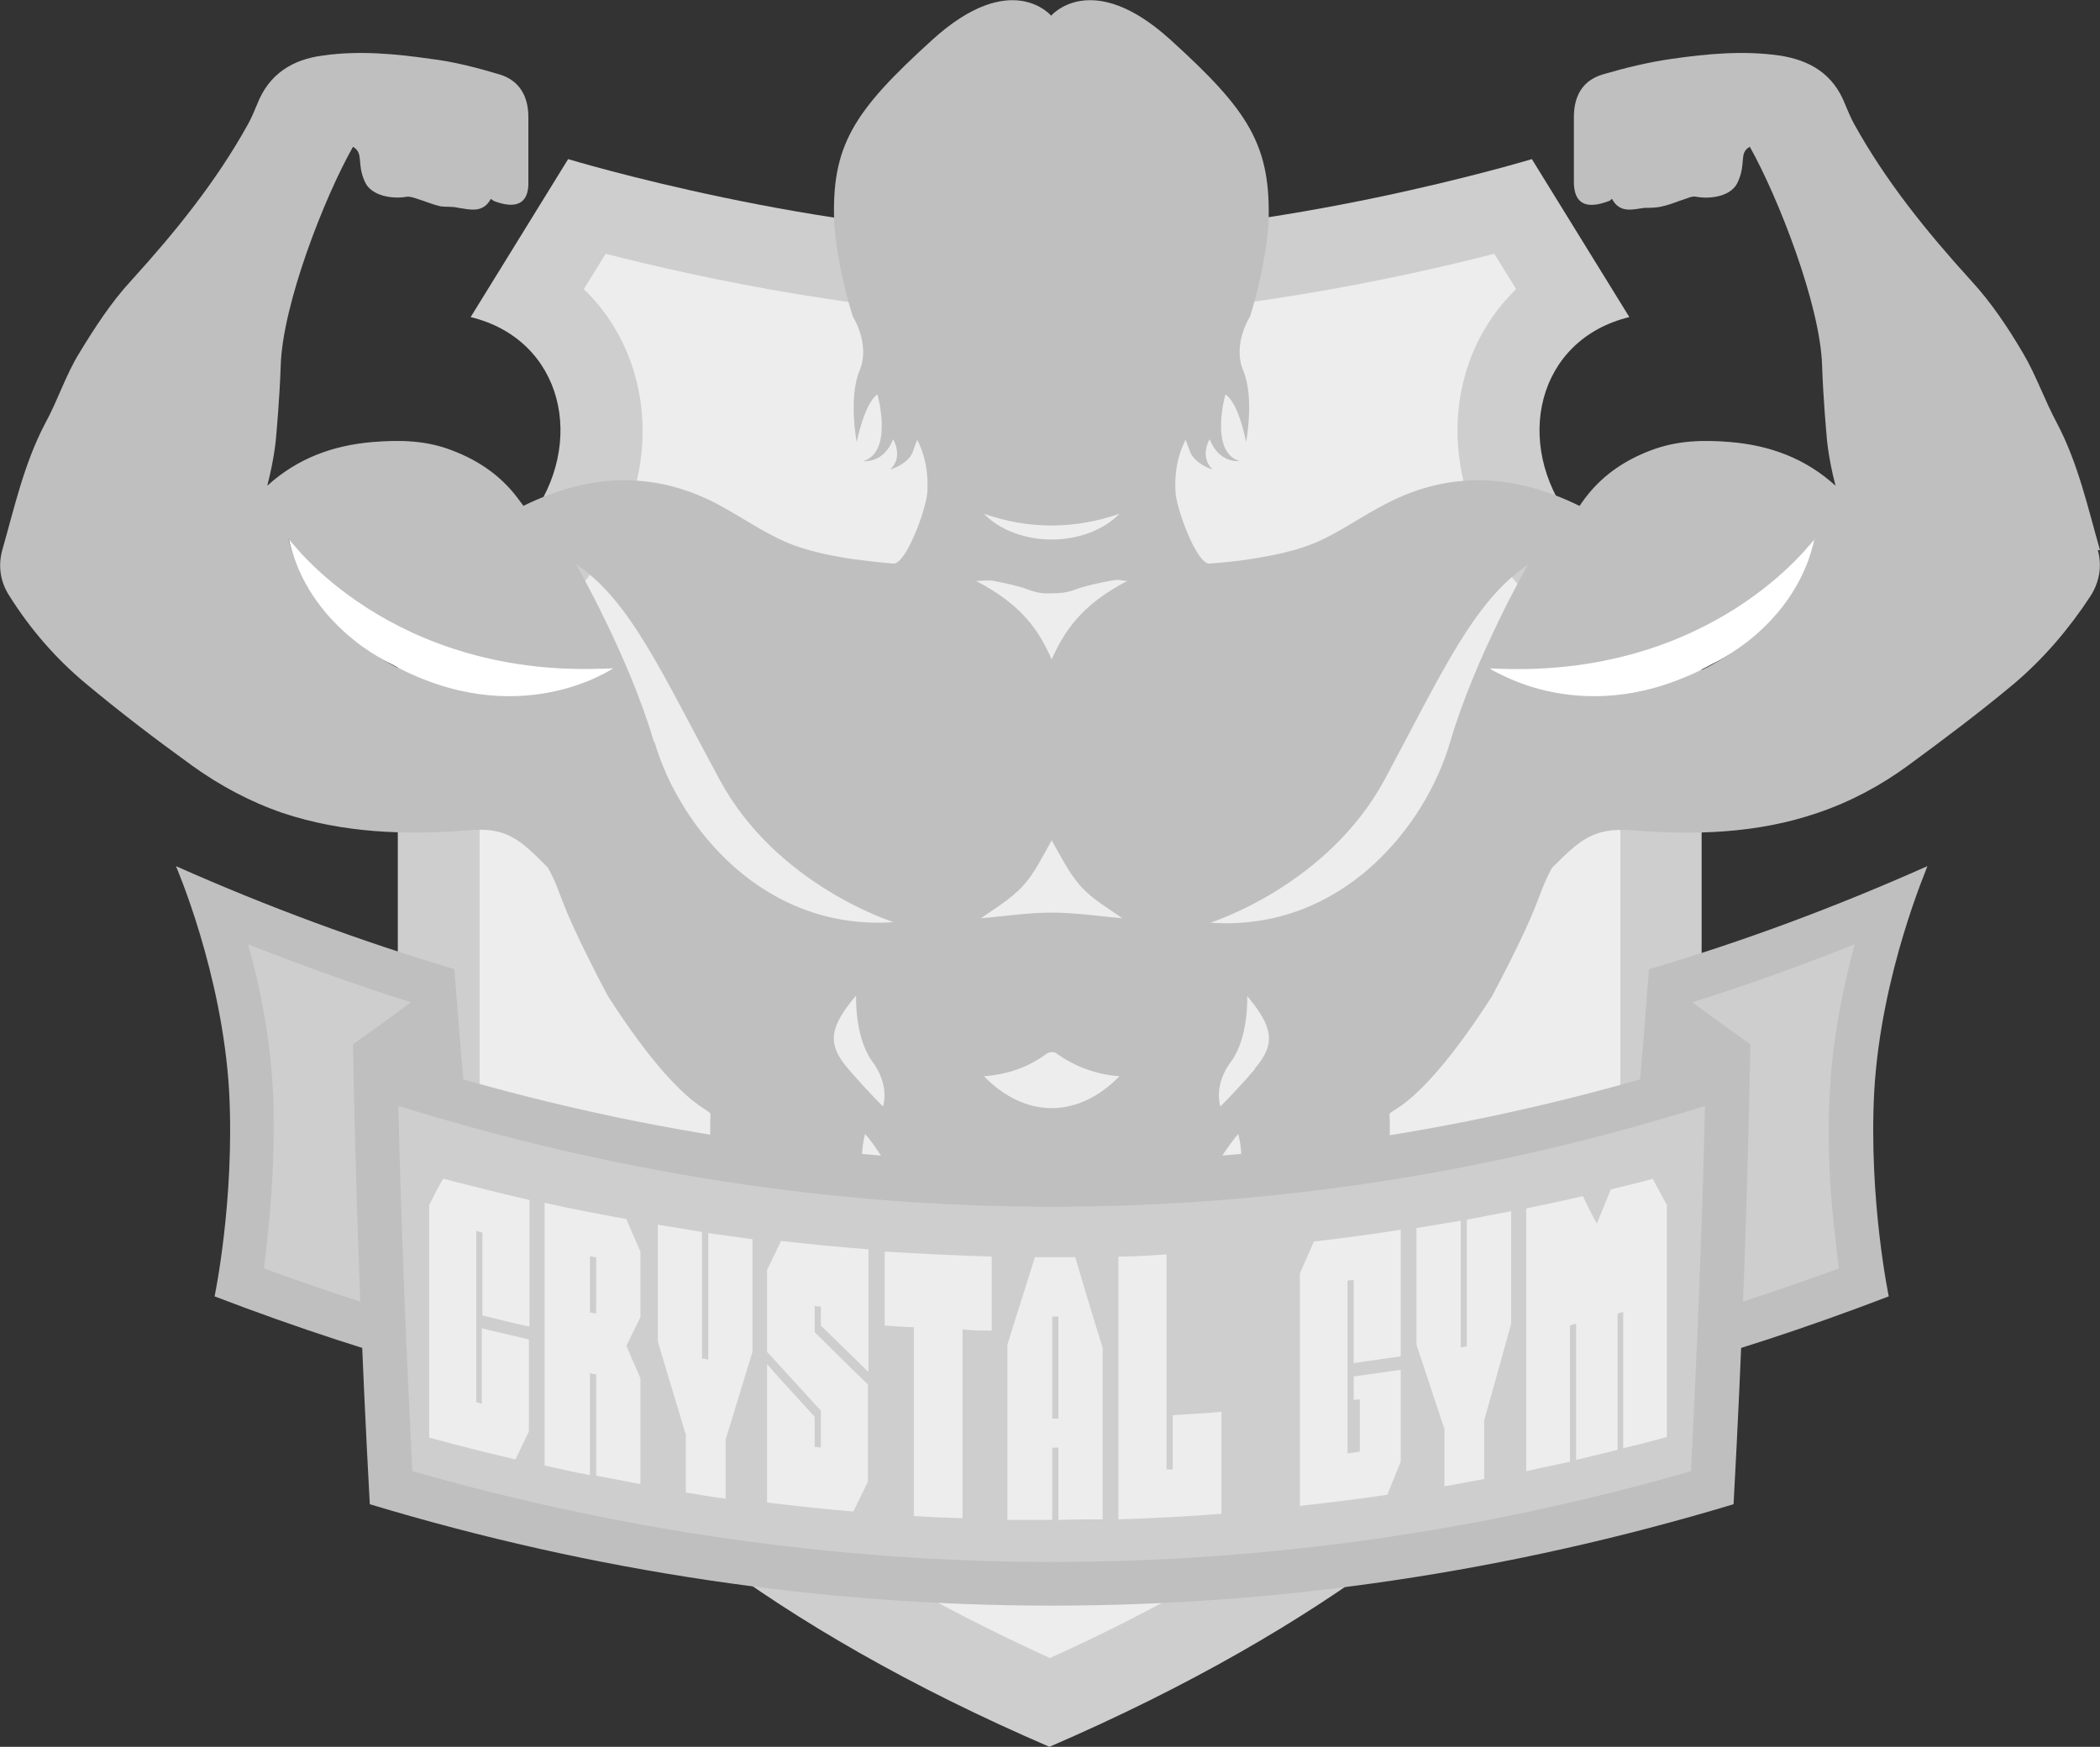
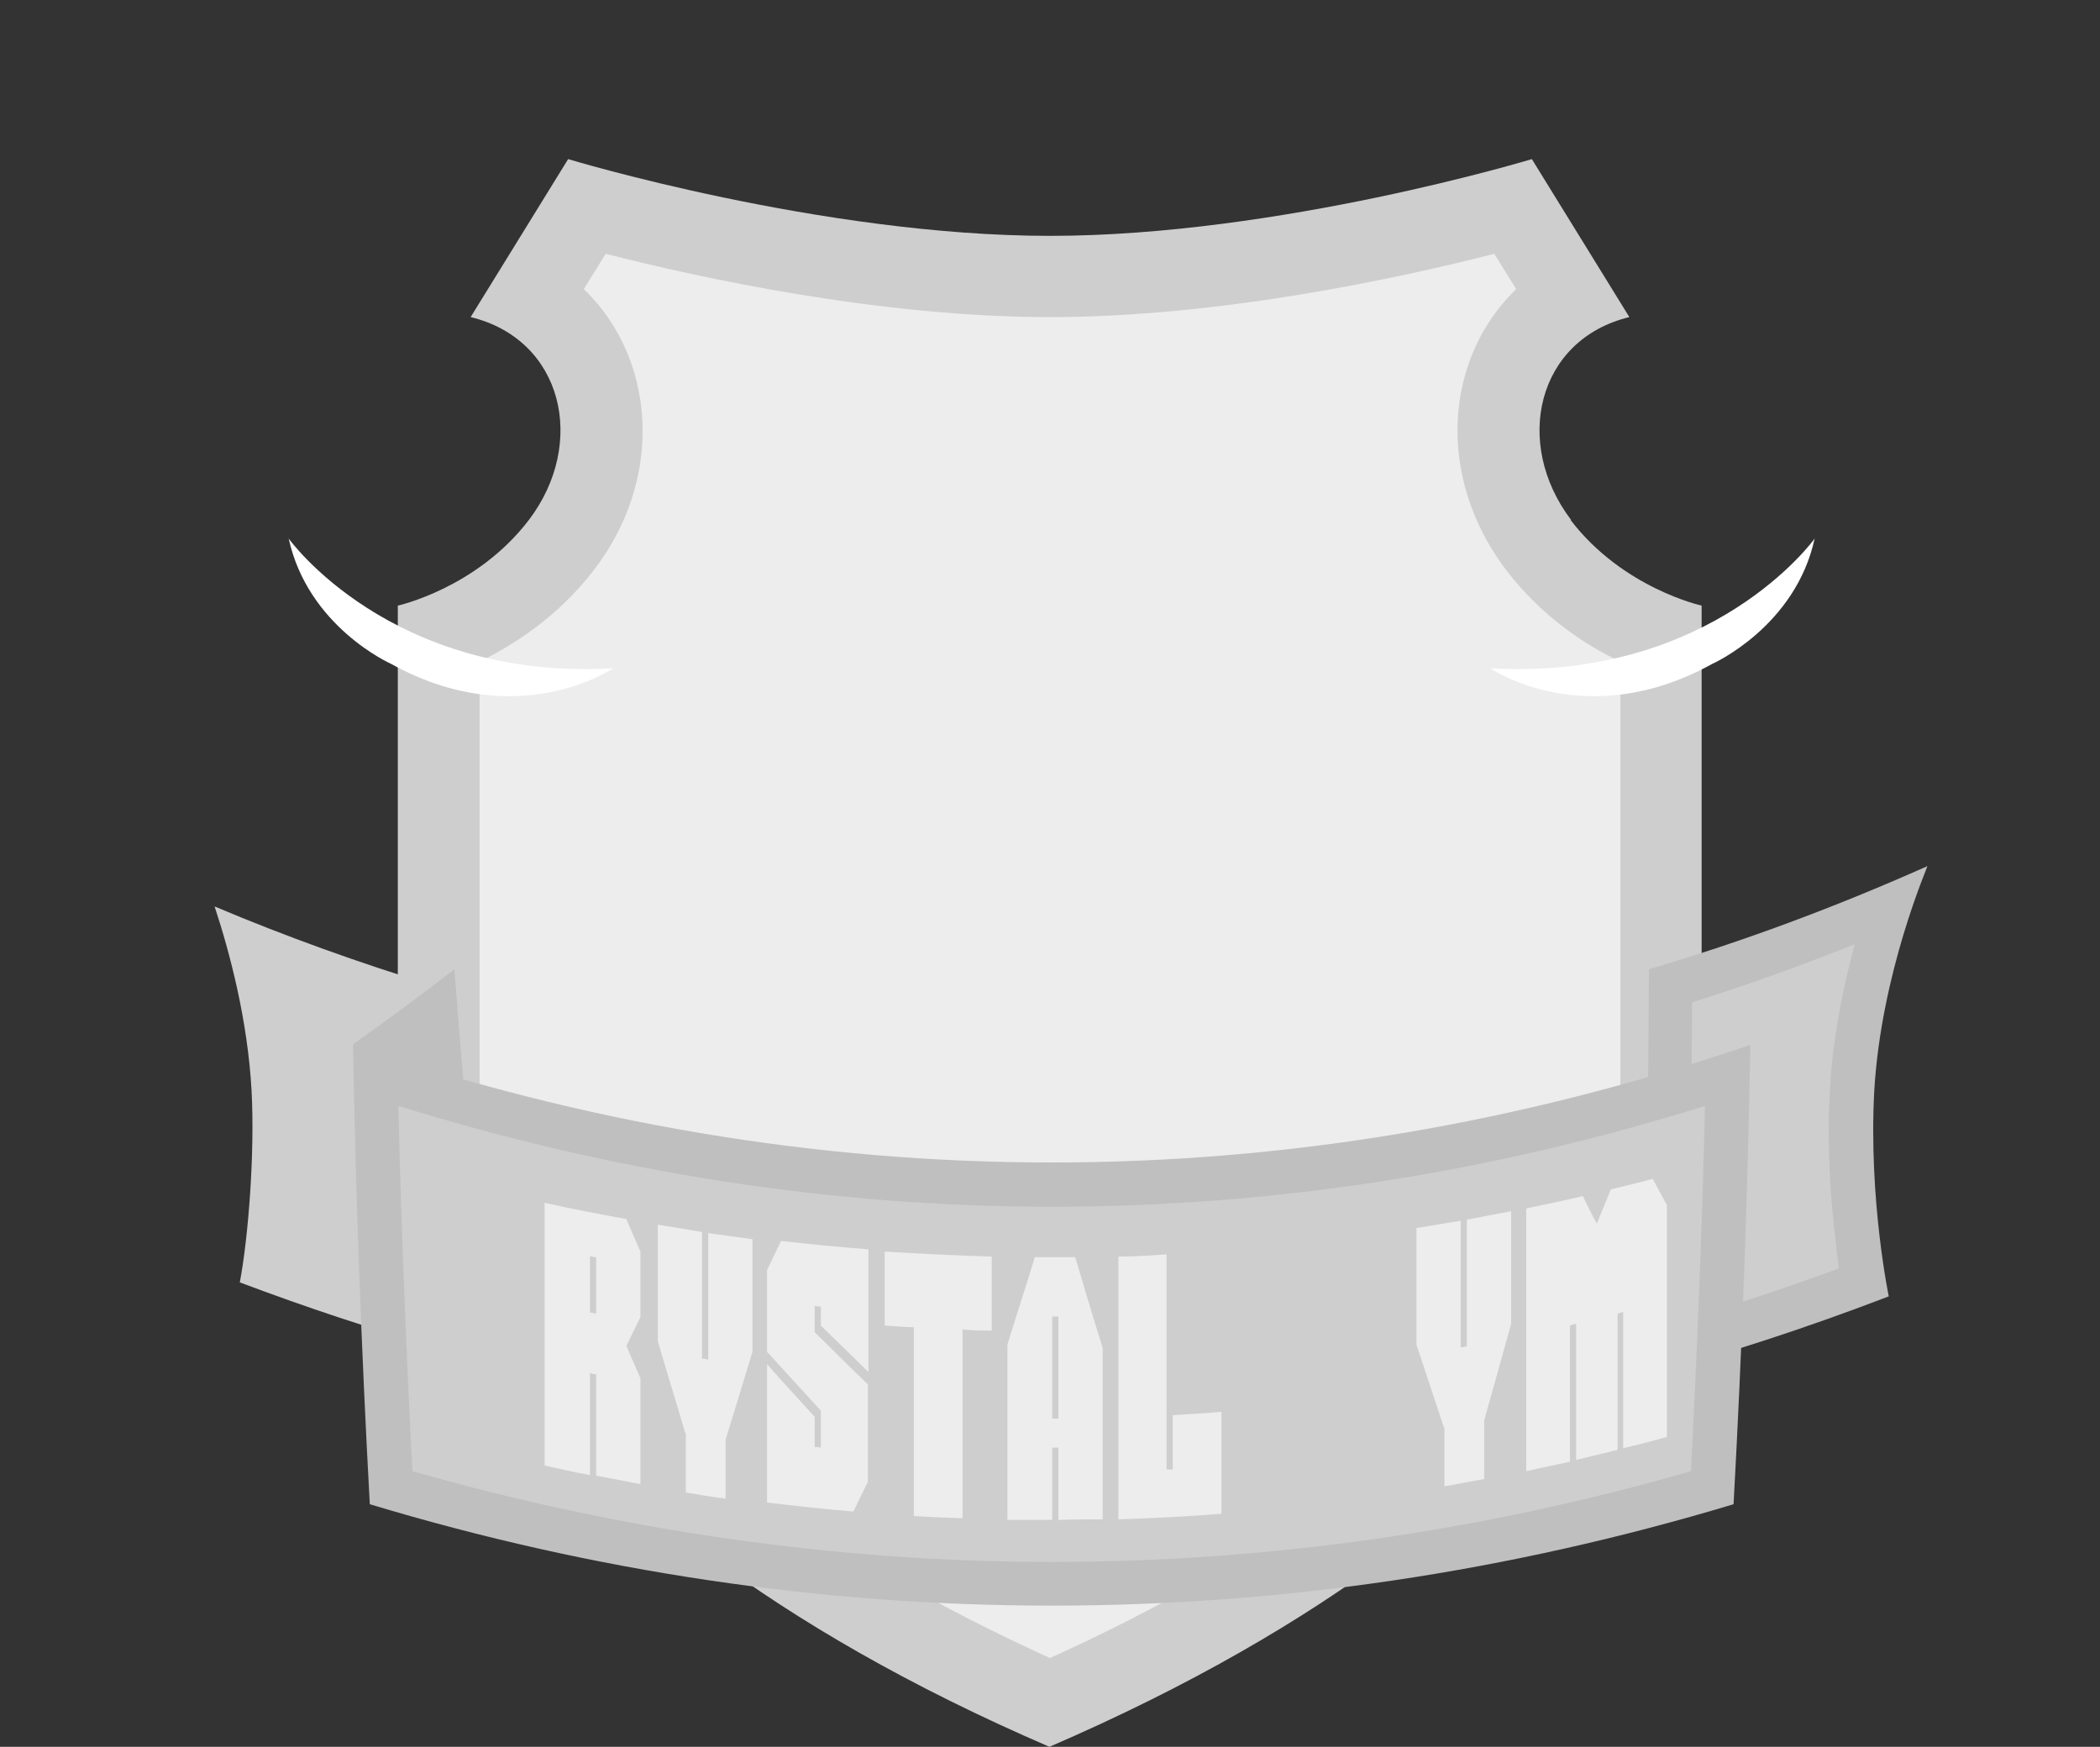
<svg xmlns="http://www.w3.org/2000/svg" version="1.1" viewBox="0 0 374.8 311.8">
  <rect x="0" y="0" width="374.8" height="311.8" fill="#333333" stroke="none" />
  <defs>
    <style>
      .cls-1 {
        fill: none;
      }

      .cls-2 {
        fill: #cecece;
      }

      .cls-3 {
        fill: #fff;
      }

      .cls-4 {
        fill: #bfbfbf;
      }

      .cls-5 {
        fill: #ededed;
      }
    </style>
  </defs>
  <g>
    <g id="_レイヤー_1" data-name="レイヤー_1">
      <g id="_レイヤー_1-2" data-name="_レイヤー_1">
        <g id="_レイヤー_1-2">
          <g>
            <g>
              <path class="cls-2" d="M280.4,92.8c-10.4-13.7-6.1-32.2,10.4-36.2l-17.4-28.2s-45.2,13.7-86,13.7-86-13.7-86-13.7l-17.4,28.2c16.5,4,20.8,22.5,10.4,36.2-9.3,12.2-23.4,15.3-23.4,15.3v89.4c0,14.5,15.6,70.9,116.3,114.3,100.7-43.5,116.4-99.8,116.4-114.3v-89.4s-14.1-3.1-23.4-15.3h.1Z" />
              <path class="cls-5" d="M187.5,296c-37.5-17-66.7-38-84.5-61.1-17.2-22.2-17.4-37.3-17.4-37.4v-79.4c6.3-3.1,14.2-8.2,20.5-16.5,8.4-11,10.8-24.8,6.5-36.9-1.8-5.1-4.7-9.5-8.4-13.1l3.9-6.3c16.4,4.2,48.7,11.3,79.3,11.3s62.9-7.1,79.3-11.3l3.9,6.3c-3.7,3.6-6.6,8-8.4,13.1-4.3,12.1-1.8,25.9,6.5,36.9,6.3,8.3,14.1,13.5,20.5,16.5v79.4c0,.1-.2,15.2-17.4,37.4-17.8,23-46.9,44.1-84.5,61.1h.2,0Z" />
            </g>
            <g>
              <path class="cls-1" d="M198,103.7c-2,.4-4.1.8-6,1.5-1.5.6-2.9.8-4.3.7-1.4,0-2.8-.1-4.3-.7-1.9-.7-4-1.1-6-1.5s-2.1,0-3.2,0c8.3,4.3,11.3,9.1,13.5,14,2.2-5,5.2-9.7,13.5-14-1.1,0-2.2-.2-3.2,0Z" />
              <path class="cls-1" d="M187.7,212.2c-.4,0-.8.2-1.3.5-3,2.4-6.4,3.8-10.6,3.9,3.6,3.8,7.8,5.5,11.9,5.6,4.1,0,8.3-1.8,11.9-5.6-4.2-.1-7.6-1.5-10.6-3.9-.4-.3-.9-.5-1.3-.5h0Z" />
              <path class="cls-1" d="M187.7,187.8c-.3,0-.6,0-.8.2-3.4,2.4-7.1,3.8-11.3,4.1,3.5,3.6,7.7,5.7,12.1,5.7s8.6-2.1,12.1-5.7c-4.2-.3-8-1.6-11.3-4.1-.2-.1-.5-.2-.8-.2Z" />
              <path class="cls-1" d="M192.8,158.1c-2.1-2.3-3.5-5.3-5.1-8.1-1.6,2.8-3,5.7-5.1,8.1-2.2,2.5-5.3,4.2-7.5,5.8,3.7-.3,8.2-1,12.6-1s8.8.7,12.6,1c-2.2-1.6-5.2-3.3-7.5-5.8Z" />
              <path class="cls-1" d="M199.8,91.7c-4,1.4-8,2.1-12.1,2.1s-8.1-.7-12.1-2.1c2.9,3,7.5,4.6,12.1,4.6s9.2-1.6,12.1-4.6Z" />
              <path class="cls-1" d="M187.7,4.2h0v-1.4,1.4h-.1.1Z" />
-               <path class="cls-4" d="M374.8,98.2c-2.2-7.7-3.9-15.5-7.7-22.7-2.2-4.1-3.7-8.5-6-12.4-2.7-4.6-5.7-9.1-9.3-13-7.9-8.7-15.2-17.7-20.9-28-.6-1.1-1.1-2.3-1.6-3.5-2.1-5.4-6.3-7.9-11.8-8.7-6.4-.9-12.8-.3-19.1.6-4.2.6-8.3,1.6-12.4,2.8-3.6,1.1-5.1,3.9-5.1,7.6v11.3c-.1,4.5,2.5,5.1,6.2,3.7.2,0,.4-.3.6-.4,1.4,2.6,3.6,1.9,5.8,1.6,1.1,0,2.2,0,3.3-.3,1.4-.3,2.7-.9,4-1.3.6-.2,1.2-.5,1.8-.4,2.6.5,6.5,0,7.6-2.7,1.5-3.4.1-5.1,2.1-6.2,5.1,9.1,12.6,28.3,12.9,39.1.2,6,.8,12.4.8,12.4,0,0,.2,3.7,1.6,9-5.4-4.9-11.7-7.2-18.8-7.8-4.8-.4-9.5-.3-14.2,1.5-5,1.9-9.1,4.8-12.2,9.2-.2.3-.4.6-.5.7-11.4-5.6-22.8-6.4-34.3-.5-4.4,2.2-8.4,5.2-12.9,7.1-3.6,1.5-7.7,2.3-11.6,2.9-2.4.4-4.8.6-7.2.8-2.3.2-5.9-9.7-6.1-12.7-.2-3.3.3-6.5,1.8-9.4l.6,1.6c.7,2.7,4.2,3.7,4.2,3.7-2.4-2.4-.5-5.4-.5-5.4,1.7,4.4,5.3,3.9,5.3,3.9-5.4-1.7-2.5-11.9-2.5-11.9,2.4,1.5,3.7,8.5,3.7,8.5,0,0,1.5-8-.5-12.7-2-4.8,1.2-9.7,1.2-9.7,2.9-9.3,3.3-16.5,3.3-16.5.5-14.1-3.5-20.2-17.5-32.9-14.1-12.8-21.3-4.3-21.3-4.3v1.4h0v-1.4s-7.1-8.5-21.2,4.3c-14.1,12.8-18.1,18.9-17.5,32.9,0,0,.4,7.2,3.3,16.5,0,0,3.2,4.9,1.2,9.7s-.5,12.7-.5,12.7c0,0,1.4-7,3.7-8.5,0,0,2.9,10.2-2.5,11.9,0,0,3.6.5,5.3-3.9,0,0,1.9,3.1-.5,5.4,0,0,3.6-1,4.2-3.7l.6-1.6c1.5,2.9,2,6.1,1.8,9.4-.2,3-3.8,12.9-6.1,12.7-2.4-.2-4.8-.5-7.2-.8-3.9-.6-8-1.4-11.6-2.9-4.5-1.9-8.5-4.8-12.9-7.1-11.5-5.9-22.9-5.1-34.3.5,0-.1-.3-.4-.5-.7-3.1-4.4-7.2-7.3-12.2-9.2-4.6-1.8-9.3-1.9-14.2-1.5-7.1.6-13.4,2.9-18.8,7.8,1.4-5.4,1.6-9,1.6-9,0,0,.6-6.4.8-12.4.3-10.9,7.8-30.1,12.9-39.1,2,1.2.6,2.9,2.1,6.2,1.1,2.6,5,3.2,7.6,2.7.6,0,1.2.2,1.8.4,1.3.4,2.7,1,4,1.3,1,.2,2.2,0,3.3.3,2.1.3,4.4,1,5.8-1.6.3.2.4.3.6.4,3.7,1.4,6.3.7,6.1-3.7v-11.3c0-3.6-1.5-6.5-5.1-7.6-4-1.2-8.2-2.3-12.4-2.8-6.3-.9-12.7-1.5-19.1-.6-5.5.7-9.7,3.3-11.8,8.7-.5,1.2-1,2.4-1.6,3.5-5.7,10.3-13,19.3-20.9,28-3.6,3.9-6.5,8.4-9.3,13-2.4,3.9-3.8,8.4-6,12.4-3.8,7.2-5.5,15-7.7,22.7-.8,2.9-.3,5.8,1.3,8.2,3.7,5.9,8.3,11.2,13.6,15.6,6.1,5.1,12.4,9.9,18.9,14.6,5,3.6,10.4,6.5,16.2,8.5,10.8,3.6,22,4,33.2,3.1,6.8-.6,9.2,1.6,14.2,6.7,2.9,5.3,1.3,5.1,10.7,22.9,12.9,20.1,18.4,20.1,18.3,21.1-.2,4.8.1,9.5,1.7,14.2,1.2,3.6,2.6,7.2,3.8,10.8,1.1,3.4,1.4,6.9,1.9,10.5.7,4.9.9,12.8-.2,24,7.3,3.6,9.8,3.6,11.7,4.4,2.4.9,9,2.1,10,2.3,5.2.9,10.5,1.6,15.7,1.9,5.3.3,10.7,0,16,.1,5.3,0,10.7.2,16-.1,5.3-.3,10.5-1,15.7-1.9,1.1-.2,7.6-1.4,10-2.3,2-.7,4.4-.7,11.7-4.4-1.1-11.2-.9-19-.2-24,.5-3.6.8-7.1,1.9-10.5,1.2-3.6,2.6-7.2,3.8-10.8,1.6-4.6,1.9-9.4,1.7-14.2,0-.9,5.4-1,18.3-21.1,9.4-17.8,7.8-17.6,10.7-22.9,5-5,7.4-7.2,14.2-6.7,11.2.9,22.4.6,33.2-3.1,5.9-2,11.3-4.9,16.2-8.5,6.4-4.7,12.8-9.5,18.9-14.6,5.3-4.5,9.8-9.8,13.6-15.6,1.6-2.5,2.1-5.4,1.3-8.2h.4ZM74,120.6c-19.7-8.3-22.5-24.5-22.5-24.5,0,0,16.2,25.5,57.9,23.2,0,0-15.8,9.5-35.5,1.2h0ZM116.7,132.4c-4.4-15.1-13.9-31.7-13.9-31.7,9.7,6.5,15.3,19.4,25.6,38.4,10.2,19,31.1,25.5,31.1,25.5-23.3,1.6-38.3-17.1-42.7-32.2h-.1ZM152.8,177.8s-.3,7.3,2.9,11.7c3.2,4.3,1.9,8,1.9,8,0,0-2.3-2.2-6.2-6.7s-3.3-7.5,1.3-13h.1ZM160.3,220.7s-8.7-7.5-5.9-18.3c0,0,9.5,10.9,5.9,18.3ZM187.7,93.8c4,0,8.1-.7,12.1-2.1-2.9,3-7.5,4.6-12.1,4.6s-9.2-1.6-12.1-4.6c4,1.4,8,2.1,12.1,2.1ZM187.7,222.2c-4.1,0-8.3-1.8-11.9-5.6,4.2-.1,7.6-1.5,10.6-3.9.4-.3.9-.5,1.3-.5s.8.2,1.3.5c3,2.4,6.4,3.8,10.6,3.9-3.6,3.8-7.8,5.5-11.9,5.6h0ZM187.7,197.8c-4.4,0-8.6-2.1-12.1-5.7,4.2-.3,8-1.6,11.3-4.1.2-.1.5-.2.8-.2s.6,0,.8.2c3.4,2.4,7.1,3.8,11.3,4.1-3.5,3.6-7.7,5.7-12.1,5.7ZM187.7,162.9c-4.4,0-8.8.7-12.6,1,2.2-1.6,5.2-3.3,7.5-5.8,2.1-2.3,3.5-5.3,5.1-8.1,1.6,2.8,3,5.7,5.1,8.1,2.2,2.5,5.3,4.2,7.5,5.8-3.7-.3-8.2-1-12.6-1ZM187.7,117.7c-2.2-5-5.2-9.7-13.5-14,1.1,0,2.2-.2,3.2,0,2,.4,4.1.8,6,1.5,1.5.6,2.9.8,4.3.7,1.4,0,2.8-.1,4.3-.7,1.9-.7,4-1.1,6-1.5s2.1,0,3.2,0c-8.3,4.3-11.3,9.1-13.5,14ZM215.1,220.7c-3.6-7.4,5.9-18.3,5.9-18.3,2.8,10.8-5.9,18.3-5.9,18.3ZM224,190.8c-3.9,4.5-6.2,6.7-6.2,6.7,0,0-1.3-3.7,1.9-8s2.9-11.7,2.9-11.7c4.6,5.5,5.2,8.5,1.3,13h.1ZM216,164.7s20.8-6.5,31.1-25.5c10.2-19,15.9-31.9,25.6-38.4,0,0-9.5,16.6-13.9,31.7-4.4,15.1-19.4,33.8-42.7,32.2h-.1ZM301.4,120.6c-19.7,8.3-35.5-1.2-35.5-1.2,41.8,2.3,57.9-23.2,57.9-23.2,0,0-2.8,16.2-22.5,24.5h.1Z" />
            </g>
            <g>
              <g>
                <path class="cls-2" d="M78.3,240.6c-11.9-3.3-23.8-7.3-35.5-11.7,1.5-7.9,2.7-22.9,2.1-34.2-.7-12.7-3.9-24.7-6.6-32.9,12.8,5.4,25.9,10.1,39,14.1,0,21.4.5,43.2,1.1,64.7h0Z" />
-                 <path class="cls-4" d="M44.4,168.6c9.6,3.8,19.2,7.2,28.9,10.3,0,18.8.4,37.7.9,56.5-9.1-2.7-18.1-5.7-27.1-9,.2-1.5.4-3.1.6-5.1.7-6.4,1.5-16.3,1-26.8-.5-9.4-2.3-18.4-4.4-25.9M31.4,154.6s8.3,19.1,9.5,40.3c1,19.3-2.6,36.5-2.6,36.5h0c14.6,5.6,29.3,10.4,44.1,14.4-.7-24.3-1.2-48.6-1.3-72.8-16.7-5-33.3-11.1-49.7-18.4h0Z" />
              </g>
              <path class="cls-4" d="M81.1,173c.8,10.7,1.7,21.5,2.7,32.2-7.1-6.1-14-12.3-20.8-18.8,6.1-4.3,12.2-8.8,18.1-13.4h0Z" />
              <g>
                <path class="cls-2" d="M297.1,240.6c.6-21.5,1-43.2,1.1-64.7,13.1-4,26.1-8.7,39-14.1-2.7,8.3-5.9,20.2-6.6,32.9-.6,10.6.5,26.1,2,34.2-11.7,4.4-23.6,8.3-35.5,11.7h0Z" />
                <path class="cls-4" d="M331,168.6c-2,7.5-3.9,16.5-4.4,25.9-.6,10.5.2,20.4,1,26.8.2,2,.4,3.6.6,5.1-8.9,3.3-18,6.3-27.1,9,.5-18.8.8-37.7.9-56.5,9.7-3,19.3-6.5,28.9-10.3M344,154.6c-16.4,7.3-33,13.5-49.7,18.4-.1,24.2-.5,48.5-1.3,72.8,14.8-4,29.5-8.8,44.1-14.4h0s-3.6-17.2-2.6-36.5c1.2-21.3,9.6-40.3,9.5-40.3h0Z" />
              </g>
-               <path class="cls-4" d="M294.3,173c-.8,10.7-1.7,21.5-2.7,32.2,7.1-6.1,14-12.3,20.8-18.8-6.1-4.3-12.2-8.8-18.1-13.4h0Z" />
              <g>
                <path class="cls-2" d="M187.7,282.7c-39.5,0-79.2-5.8-117.9-17.2-1.3-24.4-2.2-49.1-2.8-73.6,39.5,12.9,80.1,19.4,120.6,19.4s81.1-6.5,120.6-19.4c-.5,24.4-1.5,49.1-2.8,73.6-38.7,11.4-78.4,17.2-117.9,17.2h.2,0Z" />
                <path class="cls-4" d="M71.1,197.4c38.3,11.9,77.4,18,116.6,18s78.3-6,116.6-18c-.5,21.7-1.4,43.5-2.5,65.2-37.5,10.8-75.9,16.2-114.1,16.2s-76.6-5.5-114.1-16.2c-1.1-21.6-2-43.5-2.5-65.2M312.4,186.5c-41,14-82.8,21-124.7,21s-83.7-7-124.7-21c.5,27.3,1.5,54.6,3,82,40.1,12.1,80.9,18.1,121.7,18.1s81.5-6,121.7-18.1c1.5-27.4,2.5-54.7,3-82h0Z" />
              </g>
            </g>
            <path class="cls-3" d="M51.5,96.1s18.1,25.4,57.9,23.2c0,0-17,11.7-39.6-.8,0,0-14.9-6.6-18.3-22.5h0Z" />
            <path class="cls-3" d="M323.9,96.1s-18.1,25.4-57.9,23.2c0,0,17,11.7,39.6-.8,0,0,14.9-6.6,18.3-22.5h0Z" />
            <g>
-               <path class="cls-5" d="M85,219.7v30.6c.3,0,.7.2,1,.3v-13.5c2.8.7,5.6,1.3,8.4,2v16.4c-.8,1.7-1.6,3.3-2.4,5-5.2-1.2-10.3-2.5-15.4-3.9v-41.5c.8-1.6,1.6-3.2,2.5-4.7,5.1,1.3,10.2,2.6,15.4,3.8v22.6c-2.8-.6-5.6-1.3-8.4-2v-14.8c-.3,0-.7-.2-1-.3h0Z" />
              <path class="cls-5" d="M106.4,263.5v-18.2c-.4,0-.7-.1-1.1-.2v18.2c-2.7-.5-5.4-1.1-8.1-1.7v-46.9c4.9,1.1,9.7,2,14.6,2.9.8,2,1.7,3.9,2.5,5.8v11.7c-.8,1.7-1.7,3.4-2.5,5.1.8,2,1.7,3.9,2.5,5.8v18.9c-2.6-.5-5.3-1-7.9-1.5h0ZM105.3,224.2v10.1c.4,0,.7.1,1.1.2v-10.1c-.4,0-.7-.1-1.1-.2Z" />
              <path class="cls-5" d="M122.3,255.8c-1.6-5.5-3.3-10.9-4.9-16.4v-20.8c2.6.4,5.3.9,7.9,1.3v22.6c.4,0,.7.1,1.1.2v-22.6c2.6.4,5.3.7,7.9,1.1v20.1c-1.6,5.2-3.2,10.5-4.8,15.7v10.5c-2.4-.3-4.8-.7-7.1-1.1v-10.5h0Z" />
              <path class="cls-5" d="M155,223.2v21.7c-2.8-2.7-5.6-5.5-8.5-8.3v-3.4c-.4,0-.7,0-1.1-.1v4.7c3.2,3.1,6.3,6.3,9.5,9.3v17.4c-.9,1.8-1.7,3.5-2.6,5.3-5.1-.4-10.3-1-15.4-1.6v-24.7c2.8,3.2,5.7,6.3,8.5,9.4v5.4c.4,0,.7,0,1.1.1v-6.6c-3.2-3.5-6.4-7-9.6-10.5v-14.6c.8-1.7,1.7-3.5,2.5-5.2,5.2.6,10.4,1.1,15.6,1.5v.2h0Z" />
              <path class="cls-5" d="M157.9,223.4c6.4.4,12.7.7,19.1.9v13.2c-1.7,0-3.5,0-5.2-.2v33.7c-2.9-.1-5.8-.2-8.7-.4v-33.7c-1.7,0-3.4-.2-5.2-.3v-13.2h0Z" />
              <path class="cls-5" d="M191.9,224.4c1.6,5.4,3.2,10.8,4.9,16.2v30.6c-2.6,0-5.3,0-7.9.1v-12.9h-1.1v12.9h-8v-31.3c1.6-5.2,3.3-10.4,4.9-15.6h7.2ZM187.8,253.2h1.1v-18.2h-1.1v18.2Z" />
              <path class="cls-5" d="M199.5,224.3c2.9,0,5.8-.2,8.7-.4v38.4h1.1v-9.7c2.9-.2,5.8-.3,8.7-.6v18.2c-6.1.5-12.3.8-18.4,1v-46.9h-.1Z" />
-               <path class="cls-5" d="M240.5,228.8v30.6c.7,0,1.4-.2,2.2-.3v-9.3c-.4,0-.7,0-1.1.1v-4.2c2.8-.4,5.6-.8,8.4-1.2v16.4c-.8,2-1.6,3.9-2.4,5.9-5.2.8-10.4,1.4-15.6,2v-41.5c.8-1.9,1.7-3.8,2.5-5.7,5.2-.6,10.4-1.3,15.5-2.1v22.6c-2.8.4-5.6.8-8.4,1.2v-14.8c-.4,0-.7,0-1.1.1v.2h0Z" />
              <path class="cls-5" d="M257.7,254.8c-1.6-4.9-3.3-9.9-4.9-14.8v-20.8c2.6-.4,5.3-.9,7.9-1.3v22.6c.4,0,.7-.1,1.1-.2v-22.6c2.6-.5,5.2-1,7.9-1.5v20.1c-1.6,5.8-3.2,11.5-4.8,17.2v10.5c-2.4.4-4.7.9-7.1,1.3v-10.5h-.1Z" />
              <path class="cls-5" d="M294.9,210.3c.9,1.6,1.7,3.2,2.6,4.8v41.4c-2.6.7-5.2,1.4-7.8,2v-24.3c-.3,0-.7.2-1,.3v24.3c-2.5.6-5,1.2-7.4,1.8v-24.3c-.4,0-.7.2-1.1.3v24.3c-2.6.6-5.2,1.1-7.8,1.7v-46.9c3.4-.7,6.7-1.4,10.1-2.2.8,1.7,1.6,3.3,2.5,4.9.8-2,1.7-4.1,2.5-6.1,2.5-.6,5-1.2,7.5-1.9h-.1Z" />
            </g>
          </g>
        </g>
      </g>
    </g>
  </g>
</svg>